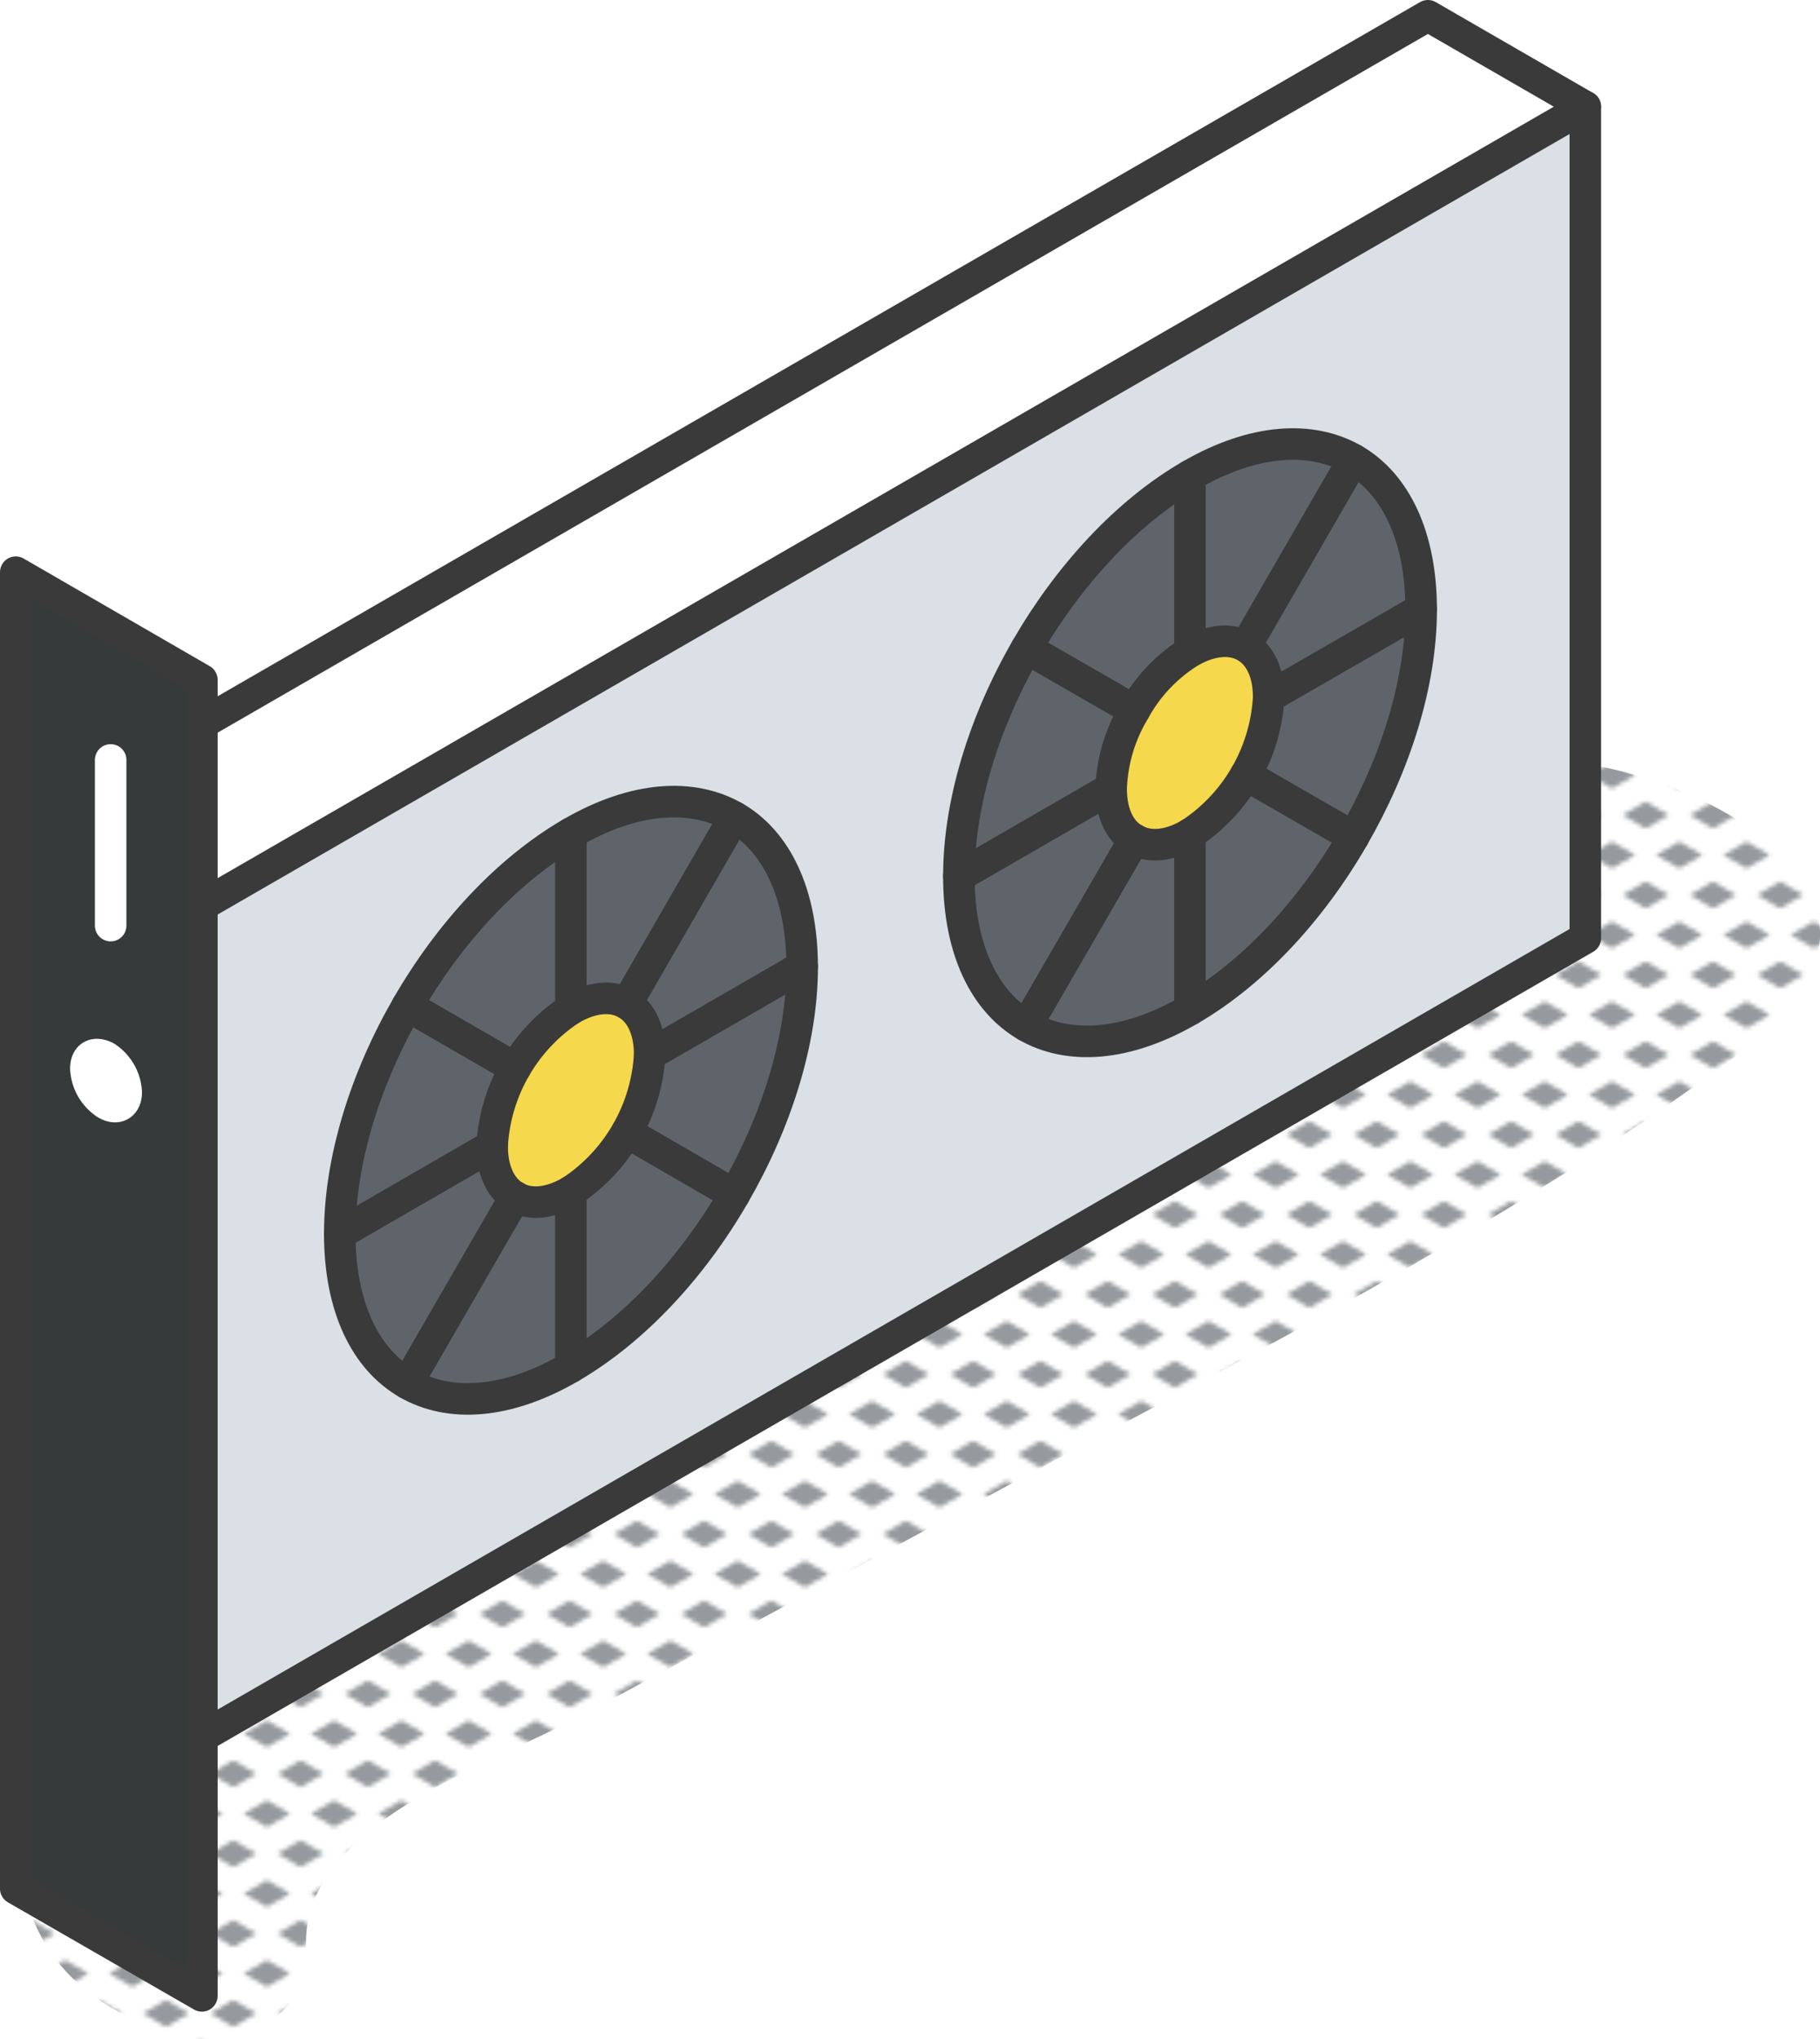
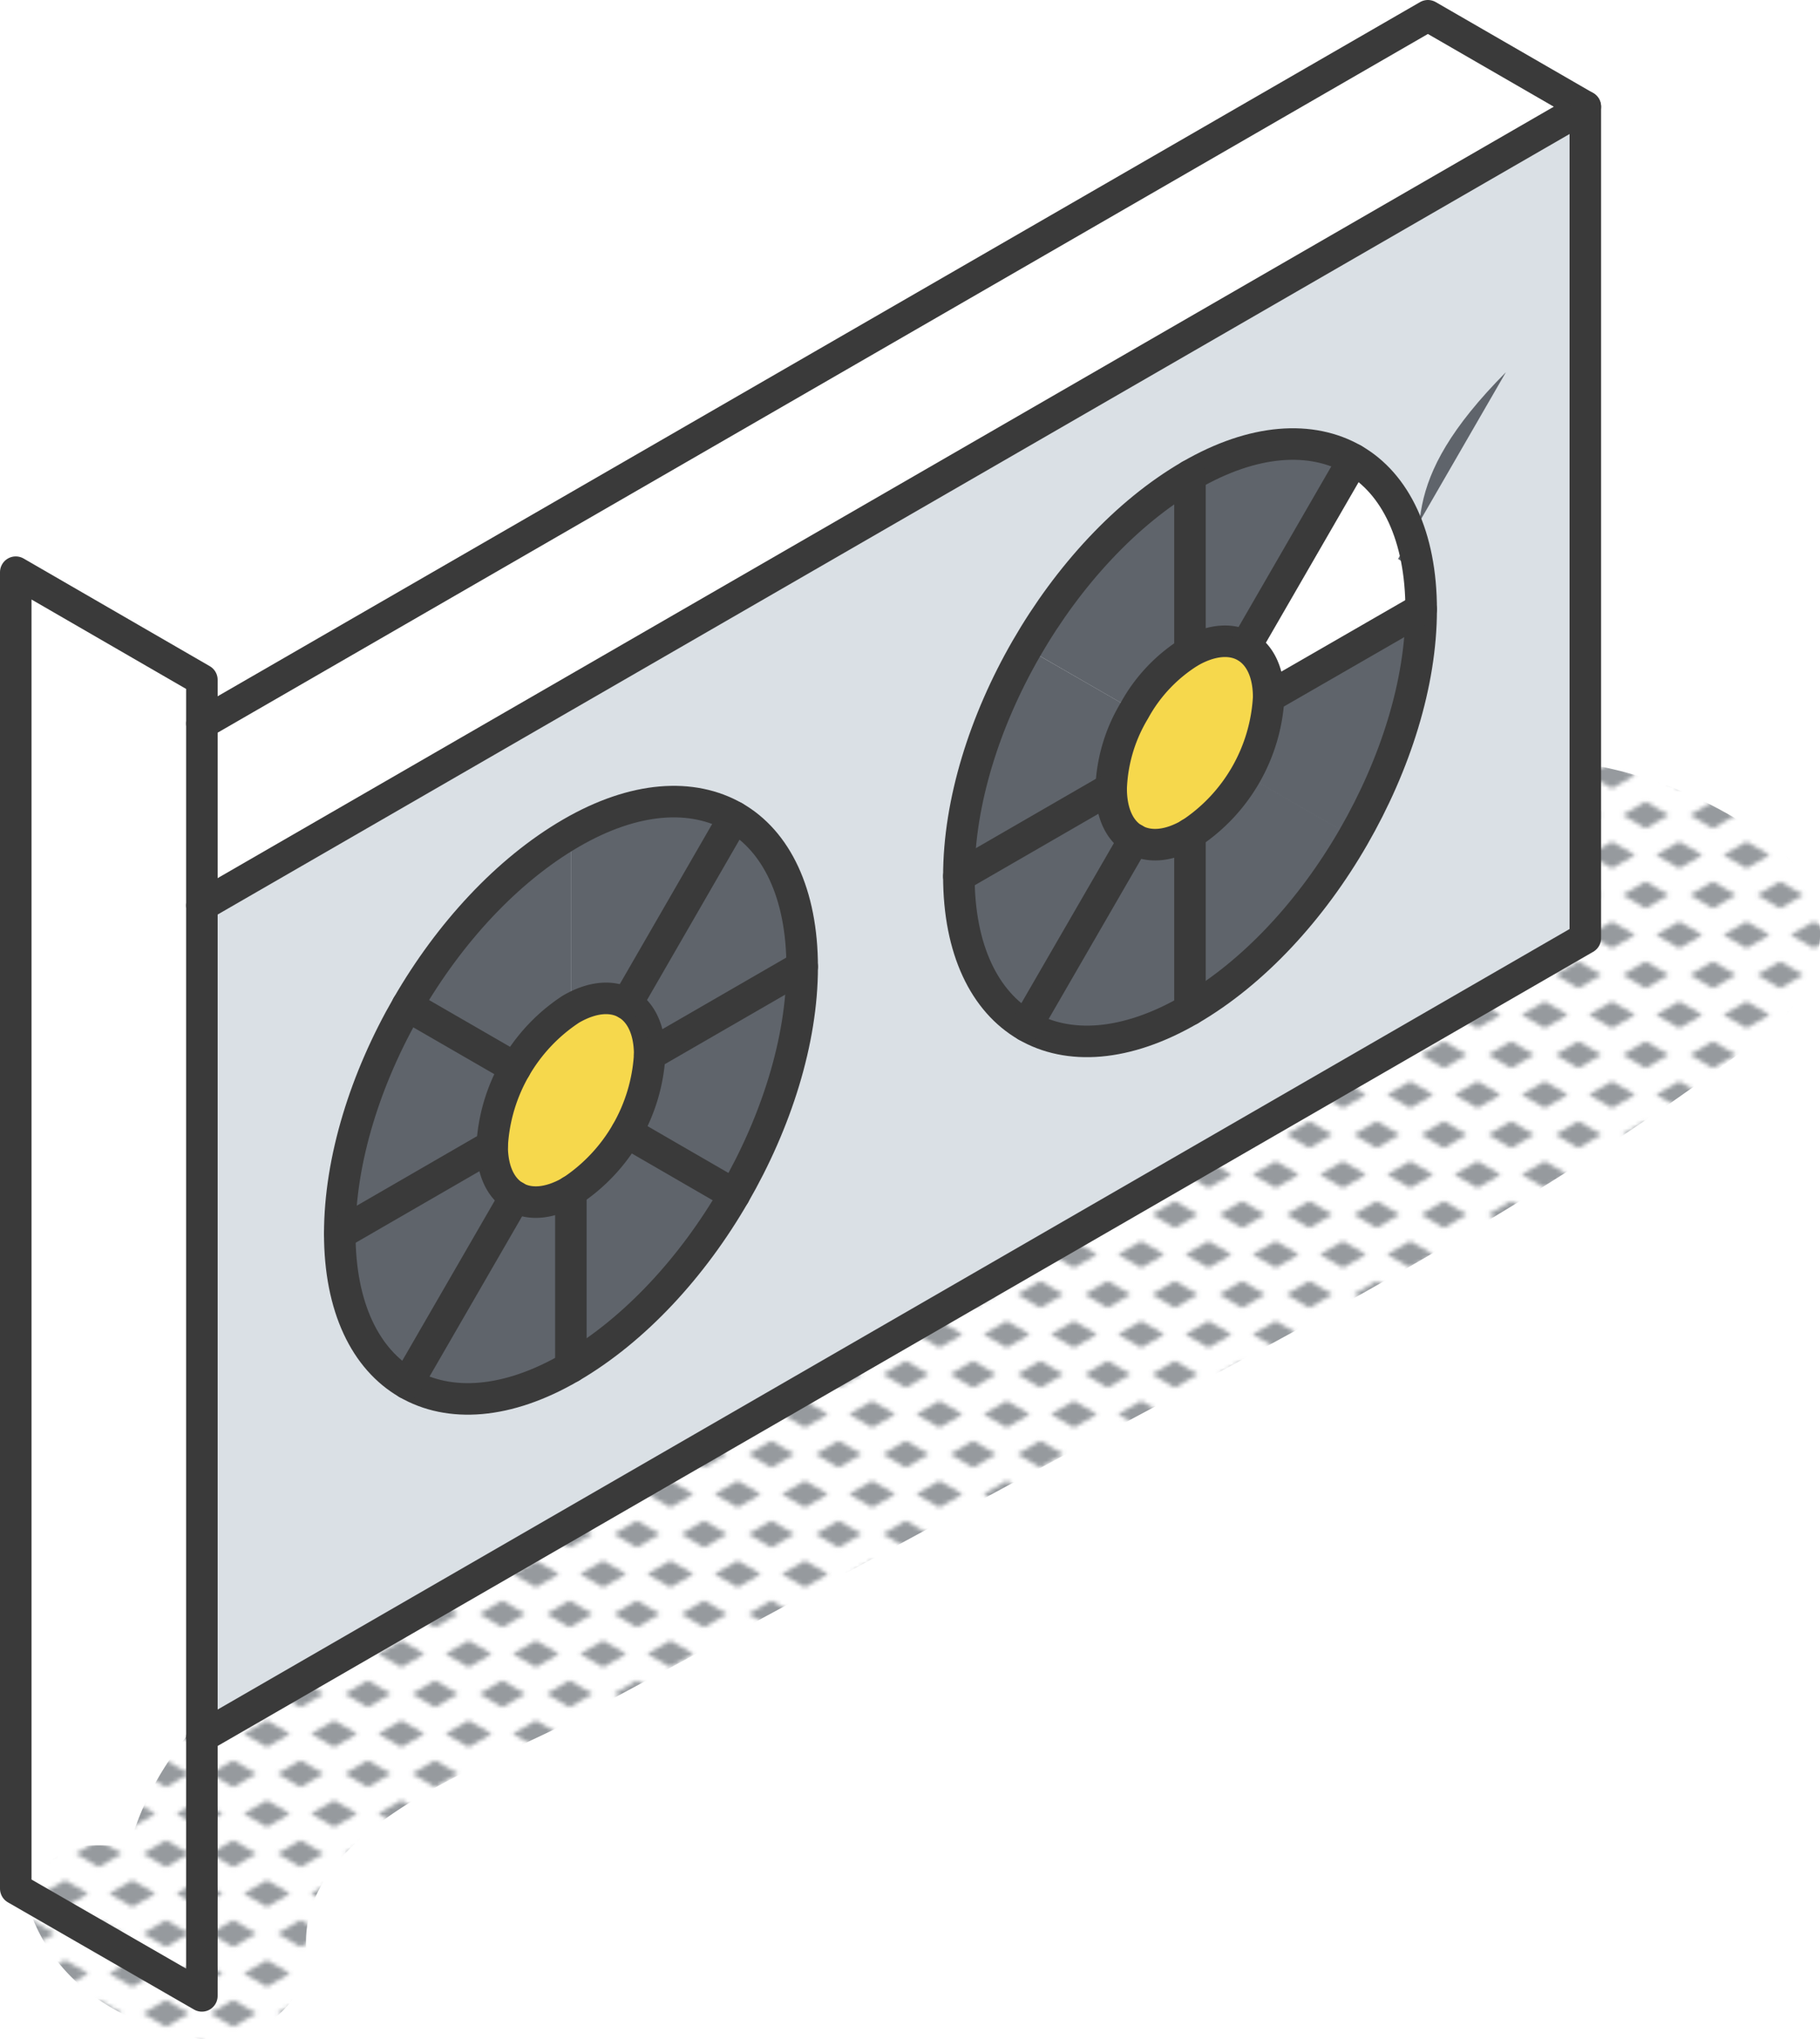
<svg xmlns="http://www.w3.org/2000/svg" viewBox="0 0 173.18 193.96">
  <defs>
    <style>.cls-1,.cls-10,.cls-9{fill:none;}.cls-2{fill:#969a9e;}.cls-3{fill:url(#New_Pattern_Swatch_3);}.cls-4{fill:#dae0e5;}.cls-5{fill:#fff;}.cls-6{fill:#5f646b;}.cls-7{fill:#f6d84c;}.cls-8{fill:#373a3a;}.cls-9{stroke:#3a3a3a;}.cls-10,.cls-9{stroke-linecap:round;stroke-linejoin:round;stroke-width:3px;}.cls-10{stroke:#fff;}</style>
    <pattern id="New_Pattern_Swatch_3" data-name="New Pattern Swatch 3" width="16" height="19" patternTransform="translate(9.39 -6.07) scale(0.4)" patternUnits="userSpaceOnUse" viewBox="0 0 16 19">
      <rect class="cls-1" width="16" height="19" />
      <polygon class="cls-2" points="16 22.18 10.5 19 16 15.82 21.5 19 16 22.18" />
      <polygon class="cls-2" points="8 12.68 2.5 9.5 8 6.33 13.5 9.5 8 12.68" />
      <polygon class="cls-2" points="0 22.18 -5.5 19 0 15.82 5.5 19 0 22.18" />
      <polygon class="cls-2" points="16 3.18 10.5 0 16 -3.17 21.5 0 16 3.18" />
      <polygon class="cls-2" points="0 3.18 -5.5 0 0 -3.17 5.5 0 0 3.18" />
    </pattern>
  </defs>
  <g id="Layer_2" data-name="Layer 2">
    <g id="icons_design" data-name="icons design">
      <path class="cls-3" d="M168.08,79.78a40.72,40.72,0,0,0-16.51-7c-12-2.16-17.06,11.28-9.67,18.14-21,14-44.19,25.27-66.15,37.48-13.79,7.66-27.68,15.18-41.33,23.1C24.91,157.06,15.14,165,12.3,175.71a23.79,23.79,0,0,0-3.86-.15c-3.18.17-6.74,3.44-5.3,7,2.58,6.35,8.41,9.85,15,11.24,5.17,1.1,11.38-2.42,11-8.38-.74-11.69,17.42-17.54,25.65-21.95q19.73-10.58,39.4-21.23c25.13-13.65,51.17-26.51,73.92-44C174.69,93.12,175.07,84.79,168.08,79.78Z" />
      <path class="cls-4" d="M150.85,10.15V89.24l-131.64,76V86.13ZM135.23,58c0-7-2.45-11.94-6.44-14.24s-9.48-2-15.56,1.53-11.58,9.54-15.56,16.43-6.43,14.66-6.43,21.68,2.46,11.94,6.43,14.24,9.47,2,15.56-1.54,11.58-9.52,15.56-16.43S135.23,65,135.23,58ZM76.33,92c0-7-2.46-11.92-6.45-14.23s-9.47-2-15.56,1.54S42.74,88.78,38.76,95.67s-6.43,14.67-6.43,21.69,2.45,11.94,6.43,14.24,9.48,2,15.56-1.55,11.58-9.52,15.56-16.41S76.33,99,76.33,92Z" />
      <polygon class="cls-5" points="150.85 10.15 19.21 86.13 19.21 68.83 135.87 1.5 150.85 10.15" />
-       <path class="cls-6" d="M135.23,58l-14.51,8.36c0-2.39-.85-4.05-2.2-4.83h0l10.26-17.76C132.78,46,135.23,50.93,135.23,58Z" />
+       <path class="cls-6" d="M135.23,58c0-2.39-.85-4.05-2.2-4.83h0l10.26-17.76C132.78,46,135.23,50.93,135.23,58Z" />
      <path class="cls-6" d="M120.72,66.31,135.23,58c0,7-2.47,14.78-6.44,21.67l-10.26-5.91h0A15.34,15.34,0,0,0,120.72,66.31Z" />
      <path class="cls-6" d="M128.79,43.71,118.53,61.47h0c-1.37-.78-3.23-.67-5.29.51V45.24C119.31,41.73,124.81,41.41,128.79,43.71Z" />
      <path class="cls-6" d="M118.53,73.71l10.26,5.91c-4,6.91-9.5,12.93-15.56,16.43V79.31a15.37,15.37,0,0,0,5.29-5.6Z" />
      <path class="cls-7" d="M118.52,61.48c1.35.78,2.2,2.44,2.2,4.83a16.63,16.63,0,0,1-7.49,13c-2.06,1.19-3.93,1.3-5.29.52s-2.21-2.46-2.21-4.85a15.38,15.38,0,0,1,2.21-7.4A15.1,15.1,0,0,1,113.23,62C115.29,60.81,117.15,60.7,118.52,61.48Z" />
      <path class="cls-6" d="M113.23,79.31V96.05c-6.09,3.52-11.58,3.85-15.56,1.54l10.27-17.76C109.3,80.61,111.17,80.5,113.23,79.31Z" />
      <path class="cls-6" d="M113.23,45.24V62a15.1,15.1,0,0,0-5.29,5.59L97.67,61.67C101.65,54.78,107.15,48.75,113.23,45.24Z" />
      <path class="cls-6" d="M107.94,79.83,97.67,97.59c-4-2.3-6.43-7.24-6.43-14.24L105.73,75C105.73,77.37,106.57,79.05,107.94,79.83Z" />
      <path class="cls-6" d="M97.67,61.67l10.27,5.91a15.38,15.38,0,0,0-2.21,7.4L91.24,83.35C91.24,76.33,93.69,68.56,97.67,61.67Z" />
      <path class="cls-6" d="M76.33,92l-14.51,8.38c0-2.38-.84-4.06-2.19-4.85L69.88,77.72C73.87,80,76.33,85,76.33,92Z" />
      <path class="cls-6" d="M61.82,100.33,76.33,92c0,7-2.47,14.8-6.45,21.69l-10.25-5.93h0A15.28,15.28,0,0,0,61.82,100.33Z" />
      <path class="cls-6" d="M69.88,77.72,59.63,95.48c-1.35-.79-3.23-.68-5.31.52V79.26C60.41,75.74,65.9,75.42,69.88,77.72Z" />
      <path class="cls-6" d="M59.63,107.71l10.25,5.93c-4,6.89-9.49,12.91-15.56,16.41V113.31a15.37,15.37,0,0,0,5.29-5.6Z" />
      <path class="cls-7" d="M59.63,95.48c1.35.79,2.19,2.47,2.19,4.85a16.68,16.68,0,0,1-7.5,13c-2.06,1.19-3.94,1.3-5.29.52s-2.2-2.46-2.2-4.85a16.64,16.64,0,0,1,7.49-13C56.4,94.8,58.28,94.69,59.63,95.48Z" />
      <path class="cls-6" d="M54.32,113.31v16.74c-6.08,3.52-11.58,3.86-15.56,1.55L49,113.83C50.38,114.61,52.26,114.5,54.32,113.31Z" />
      <path class="cls-6" d="M54.32,79.26V96A15.37,15.37,0,0,0,49,101.6L38.76,95.67C42.74,88.78,48.26,82.76,54.32,79.26Z" />
      <path class="cls-6" d="M49,113.83,38.76,131.6c-4-2.3-6.43-7.24-6.43-14.24L46.83,109C46.83,111.37,47.67,113,49,113.83Z" />
      <path class="cls-6" d="M38.76,95.67,49,101.6a15.3,15.3,0,0,0-2.2,7.38l-14.5,8.38C32.33,110.34,34.79,102.56,38.76,95.67Z" />
-       <path class="cls-8" d="M19.21,165.22v24.64L1.5,179.66V54.43L19.21,64.67ZM12,103.88a4.27,4.27,0,0,0-1.92-3.33c-1.06-.6-1.92-.11-1.92,1.11A4.27,4.27,0,0,0,10.09,105C11.15,105.61,12,105.1,12,103.88Z" />
      <path class="cls-5" d="M10.09,100.55A4.27,4.27,0,0,1,12,103.88c0,1.22-.86,1.73-1.92,1.11a4.27,4.27,0,0,1-1.92-3.33C8.17,100.44,9,100,10.09,100.55Z" />
      <polyline class="cls-9" points="19.21 86.13 150.85 10.15 135.87 1.5 19.21 68.83" />
      <polygon class="cls-9" points="19.21 68.83 19.21 64.67 1.5 54.43 1.5 179.66 19.21 189.86 19.21 68.83" />
      <polyline class="cls-9" points="19.21 165.22 150.85 89.24 150.85 10.15" />
-       <line class="cls-10" x1="10.53" y1="72.29" x2="10.53" y2="88.05" />
      <path class="cls-10" d="M8.17,101.66A4.27,4.27,0,0,0,10.09,105c1.06.62,1.92.11,1.92-1.11a4.27,4.27,0,0,0-1.92-3.33C9,100,8.17,100.44,8.17,101.66Z" />
      <path class="cls-9" d="M91.24,83.35c0,7,2.46,11.94,6.43,14.24s9.47,2,15.56-1.54,11.58-9.52,15.56-16.43S135.23,65,135.23,58,132.78,46,128.79,43.71s-9.48-2-15.56,1.53-11.58,9.54-15.56,16.43S91.24,76.33,91.24,83.35Z" />
      <path class="cls-9" d="M105.73,75c0,2.39.84,4.07,2.21,4.85s3.23.68,5.29-.52a16.63,16.63,0,0,0,7.49-13c0-2.39-.85-4.05-2.2-4.83s-3.23-.67-5.29.51a15.1,15.1,0,0,0-5.29,5.59A15.38,15.38,0,0,0,105.73,75Z" />
      <line class="cls-9" x1="113.23" y1="79.31" x2="113.23" y2="96.05" />
      <line class="cls-9" x1="107.94" y1="79.83" x2="97.67" y2="97.59" />
      <line class="cls-9" x1="105.73" y1="74.98" x2="91.24" y2="83.35" />
-       <line class="cls-9" x1="107.94" y1="67.58" x2="97.67" y2="61.67" />
      <line class="cls-9" x1="113.23" y1="61.99" x2="113.23" y2="45.24" />
      <line class="cls-9" x1="118.53" y1="61.47" x2="128.79" y2="43.71" />
      <line class="cls-9" x1="120.72" y1="66.31" x2="135.23" y2="57.95" />
-       <line class="cls-9" x1="118.53" y1="73.71" x2="128.79" y2="79.62" />
      <path class="cls-9" d="M32.33,117.36c0,7,2.45,11.94,6.43,14.24s9.48,2,15.56-1.55,11.58-9.52,15.56-16.41S76.33,99,76.33,92,73.87,80,69.88,77.72s-9.47-2-15.56,1.54S42.74,88.78,38.76,95.67,32.33,110.34,32.33,117.36Z" />
      <path class="cls-9" d="M46.83,109c0,2.39.84,4.06,2.2,4.85s3.23.67,5.29-.52a16.68,16.68,0,0,0,7.5-13c0-2.38-.84-4.06-2.19-4.85s-3.23-.69-5.31.52a16.64,16.64,0,0,0-7.49,13Z" />
      <line class="cls-9" x1="54.32" y1="113.31" x2="54.32" y2="130.05" />
      <line class="cls-9" x1="49.03" y1="113.83" x2="38.76" y2="131.6" />
      <line class="cls-9" x1="46.83" y1="108.98" x2="32.33" y2="117.36" />
      <line class="cls-9" x1="49.03" y1="101.6" x2="38.76" y2="95.67" />
-       <line class="cls-9" x1="54.32" y1="96" x2="54.32" y2="79.26" />
      <line class="cls-9" x1="59.63" y1="95.48" x2="69.88" y2="77.72" />
      <line class="cls-9" x1="61.82" y1="100.33" x2="76.33" y2="91.95" />
      <line class="cls-9" x1="59.63" y1="107.71" x2="69.88" y2="113.64" />
    </g>
  </g>
</svg>